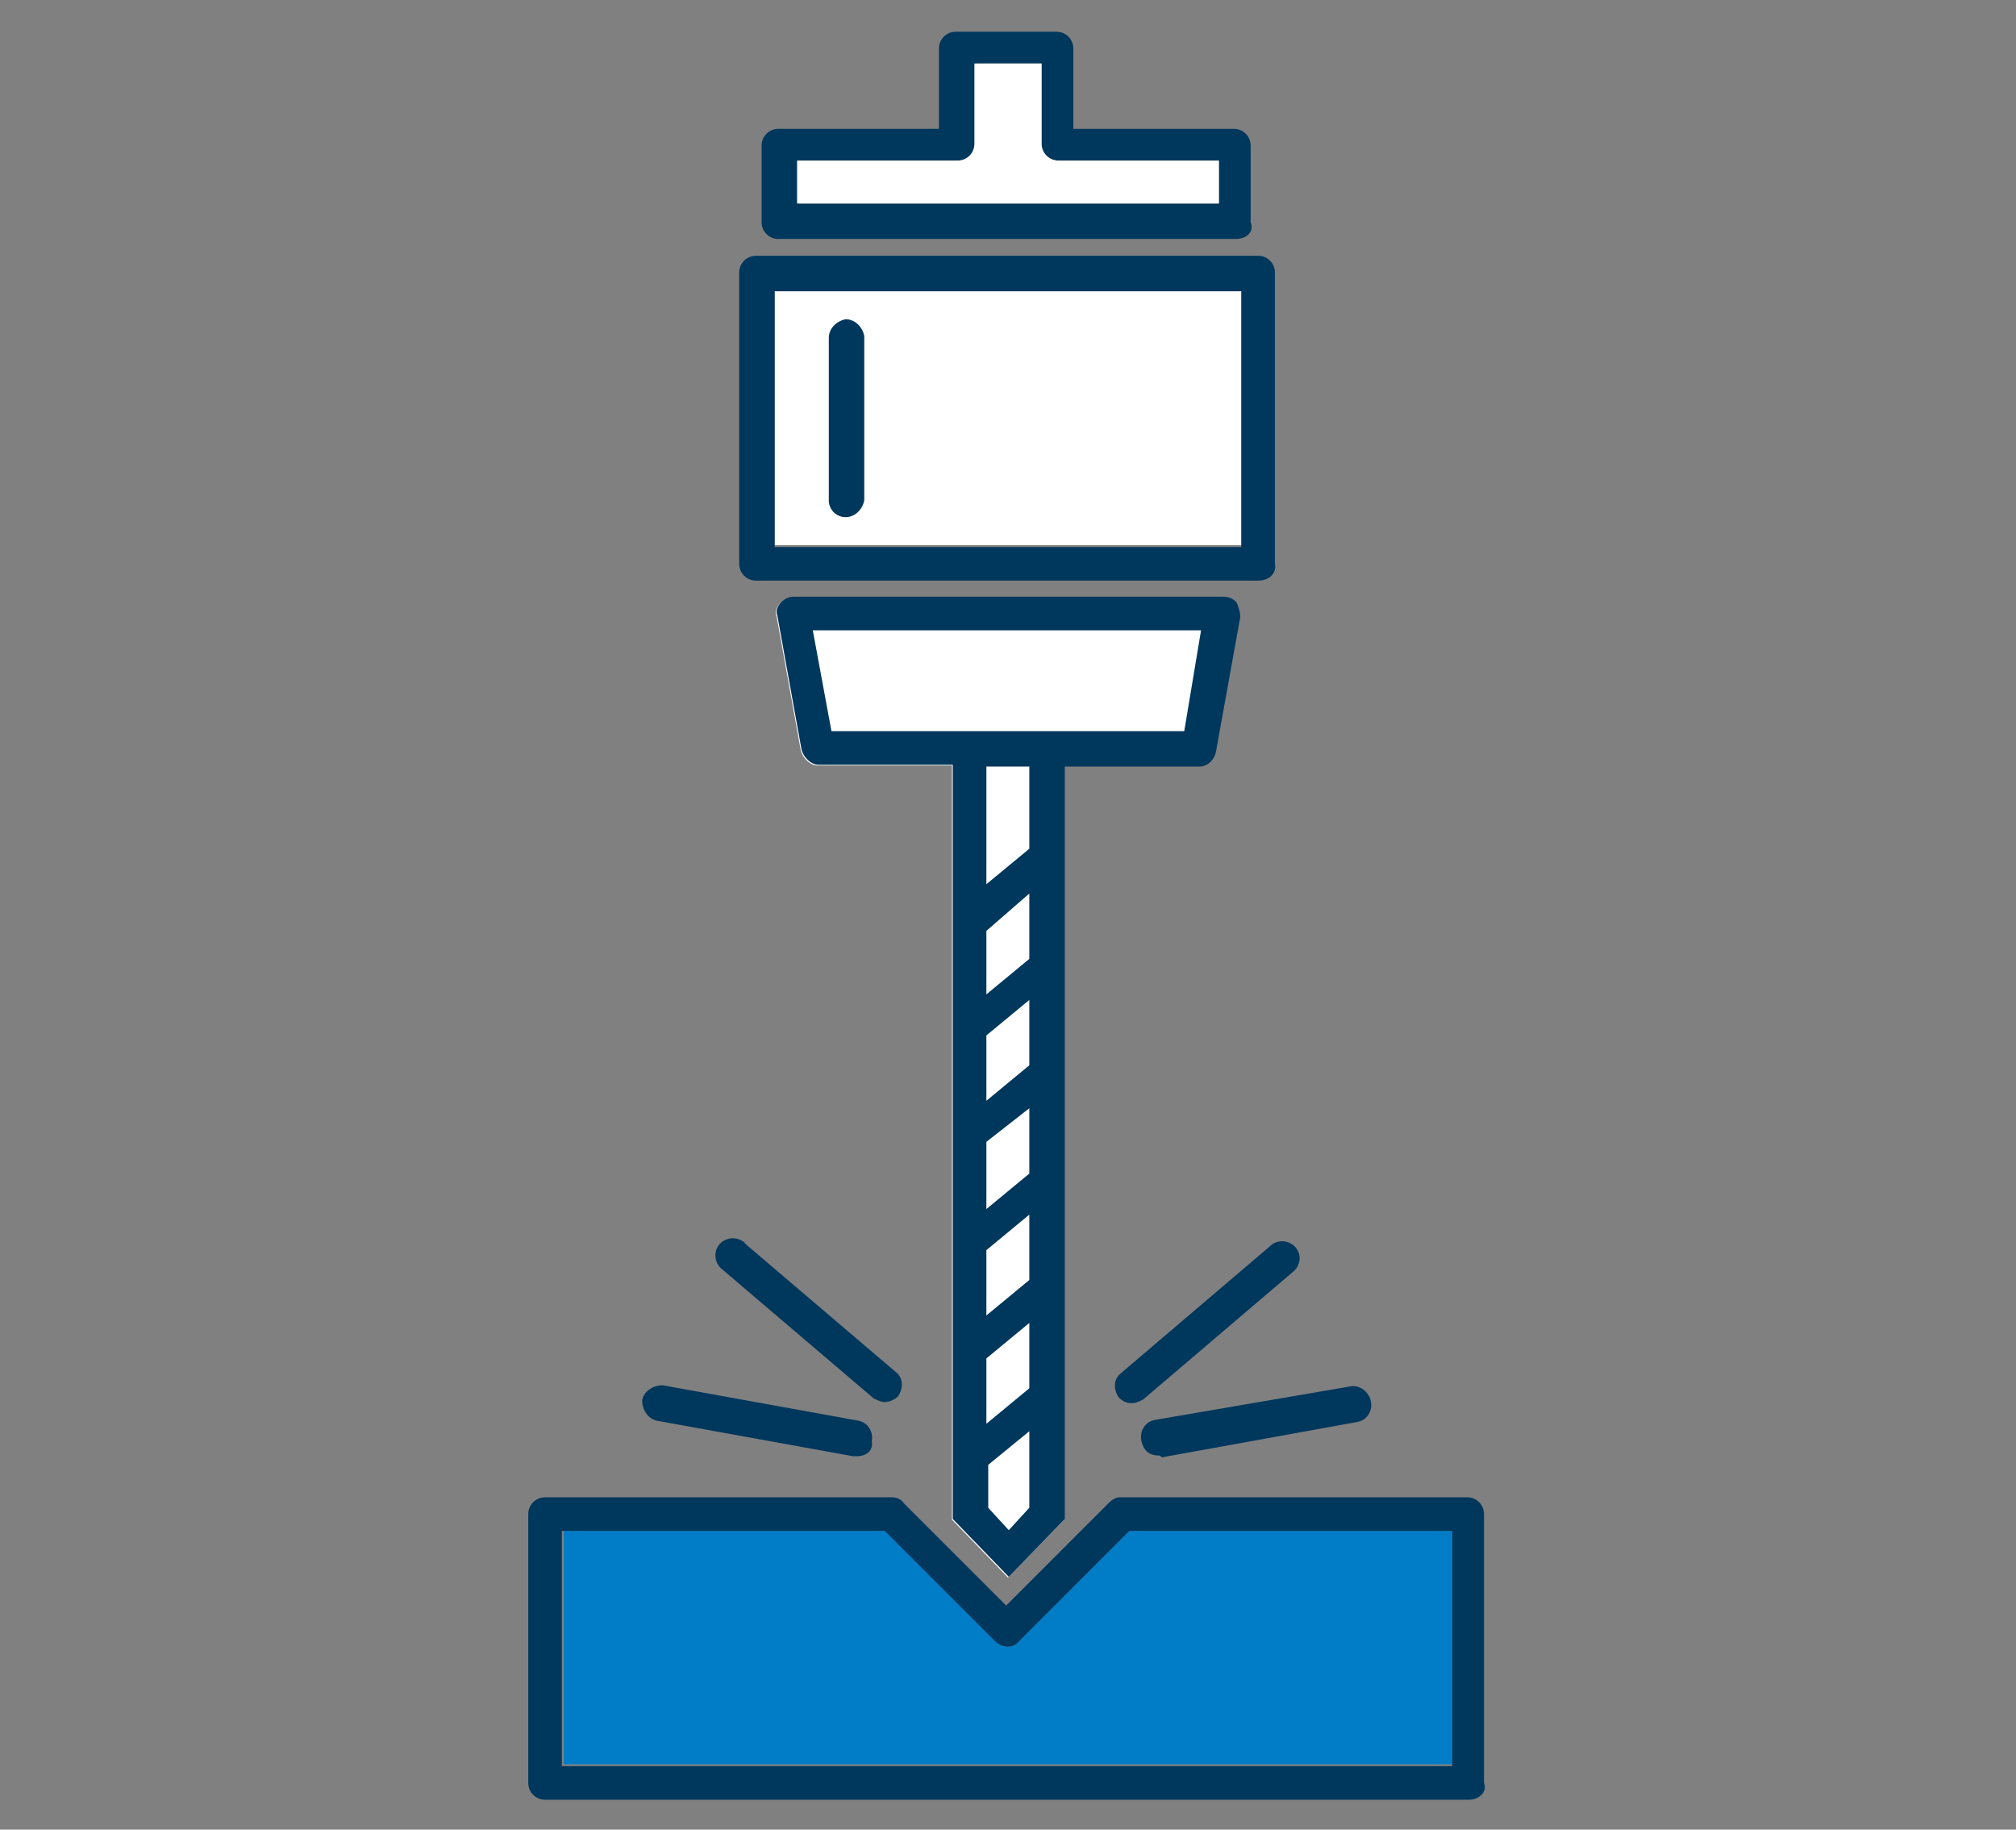
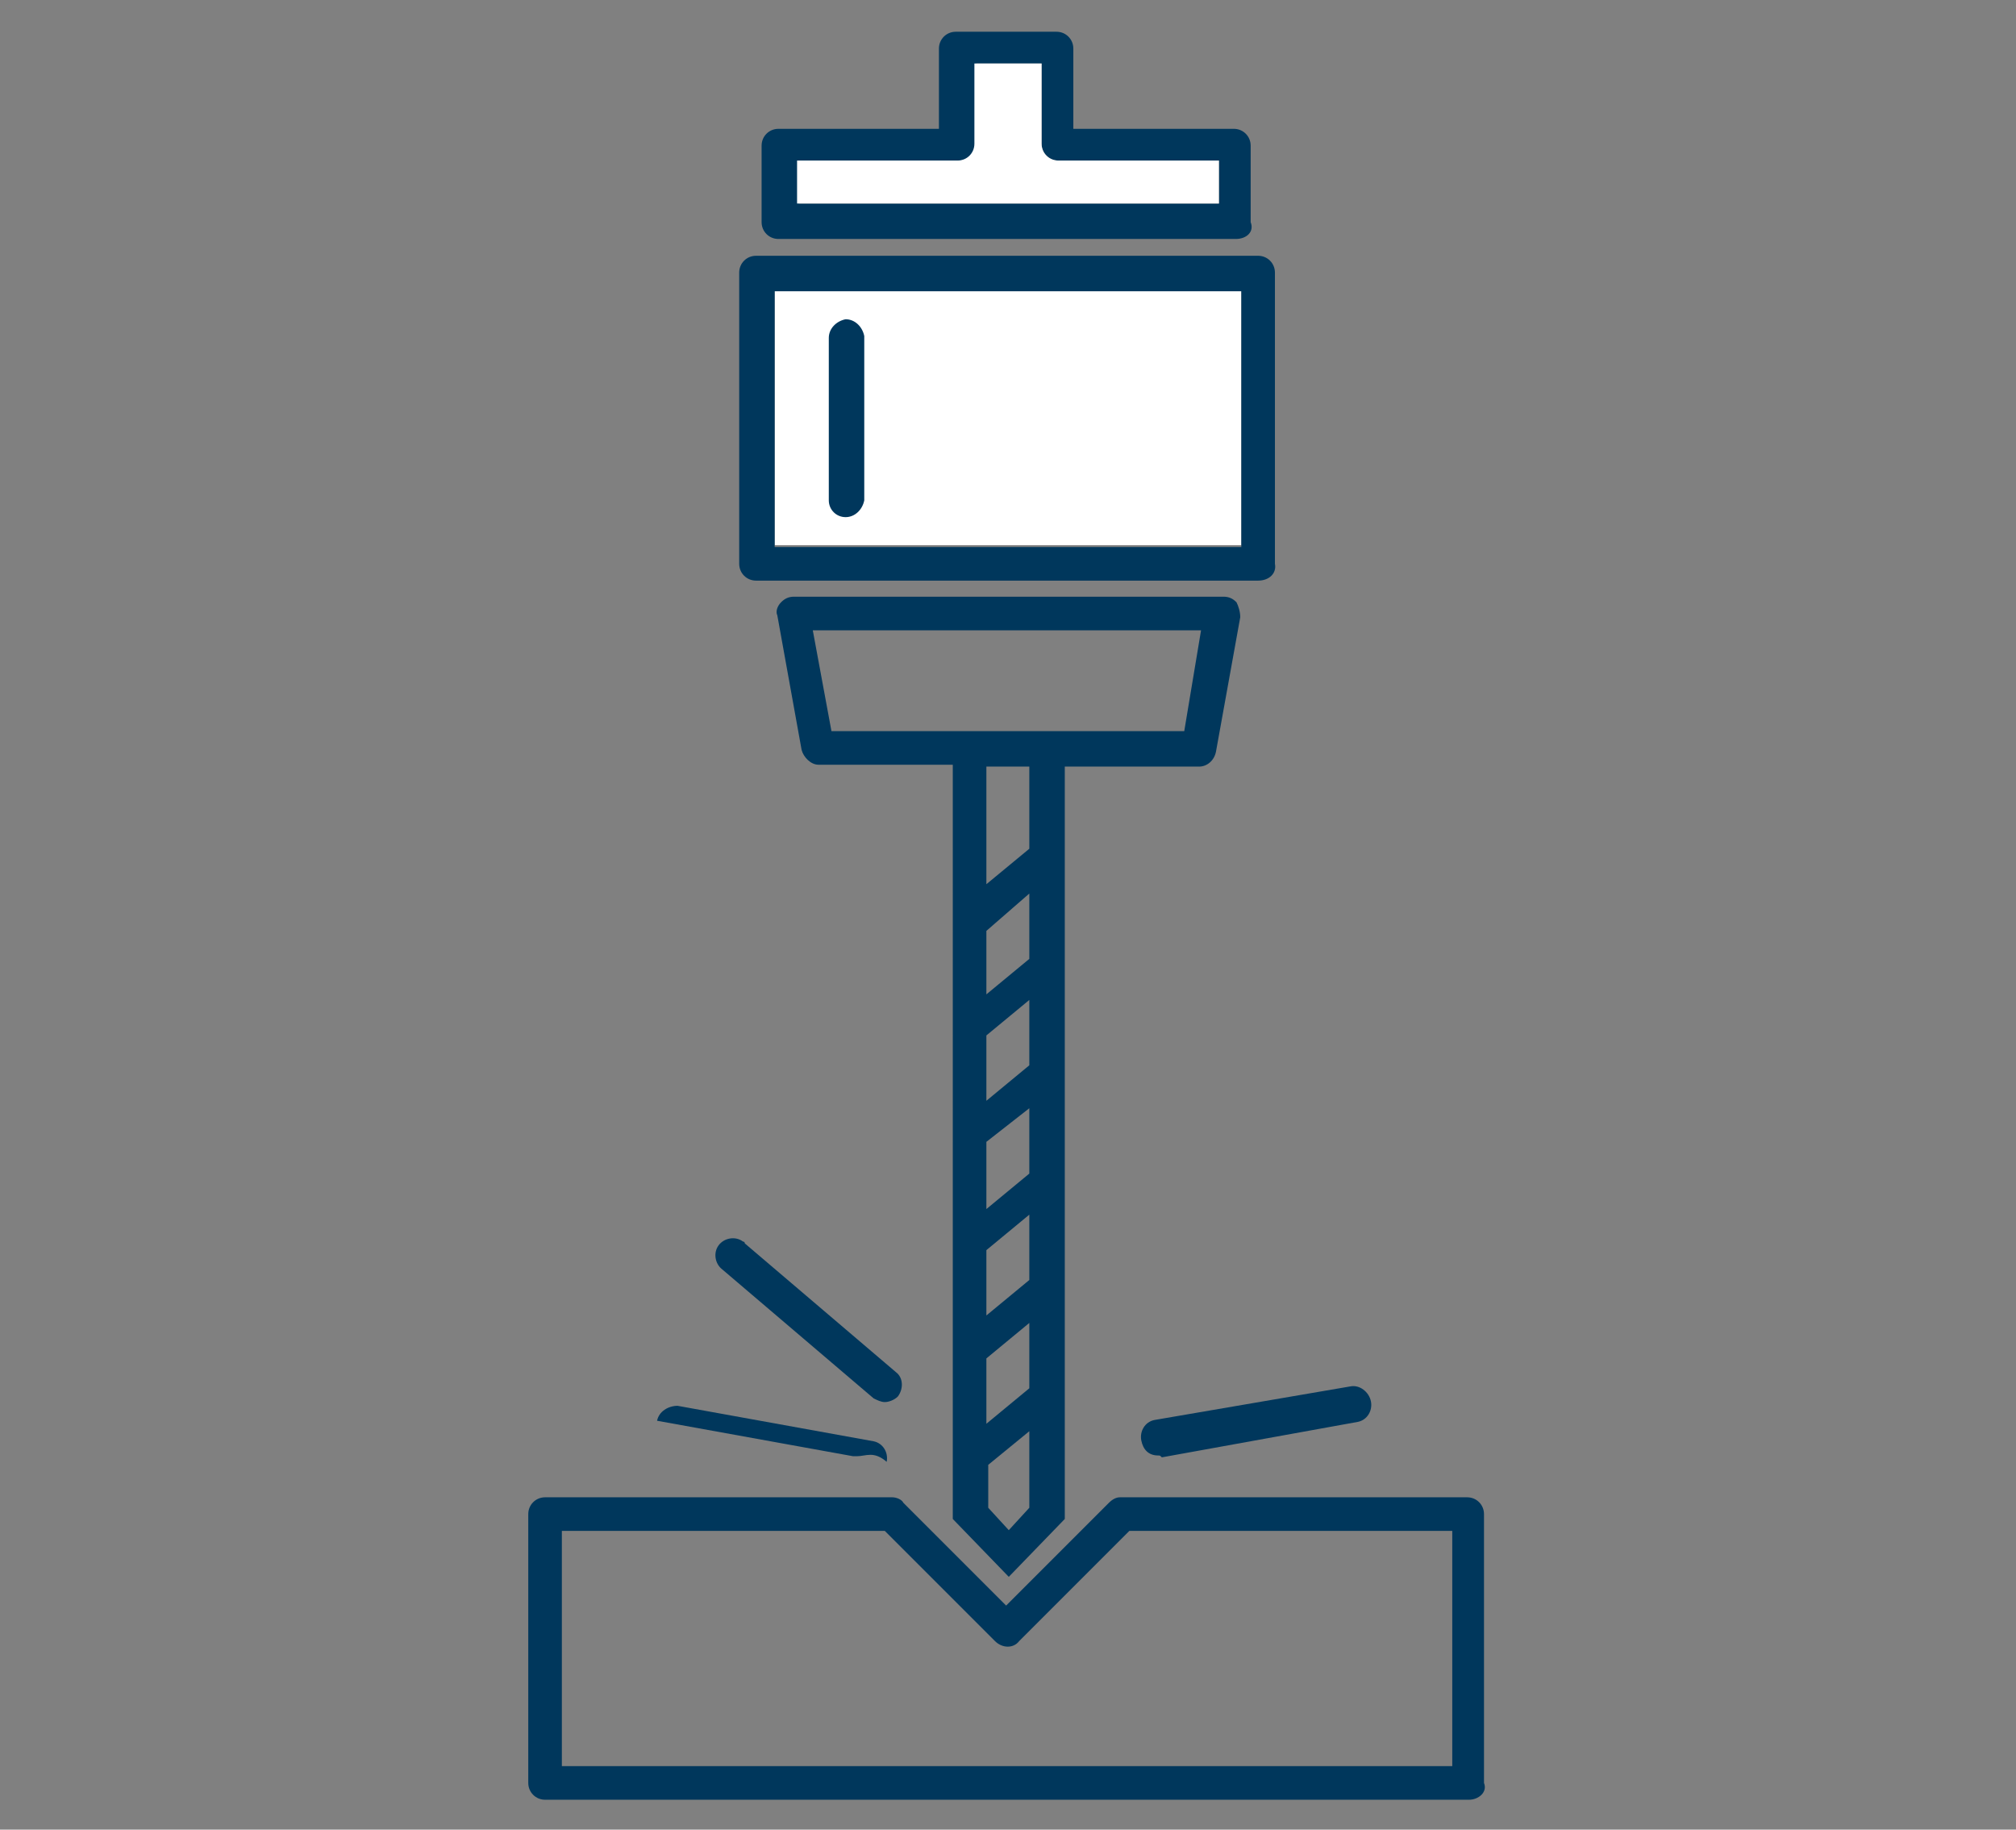
<svg xmlns="http://www.w3.org/2000/svg" version="1.1" id="Ebene_1" x="0px" y="0px" viewBox="0 0 108 98" style="enable-background:new 0 0 108 98;" xml:space="preserve">
  <rect x="0" y="0" width="108" height="98" fill="#808080" stroke="none" />
  <style type="text/css">
	.st0{fill:#FFFFFF;}
	.st1{fill:#00375C;}
	.st2{fill:#007DC6;}
</style>
  <g transform="translate(-935 -1166)">
-     <path class="st0" d="M1001.2,1198.3c-0.2-0.2-0.4-0.3-0.7-0.3h-23c-0.3,0-0.5,0.1-0.7,0.3c-0.2,0.2-0.3,0.5-0.2,0.7l1.3,7.2   c0.1,0.4,0.5,0.8,0.9,0.8h7.2v40.4l3,3.1l3-3.1l0,0V1207h7.2c0.4,0,0.8-0.3,0.9-0.8l1.3-7.2   C1001.4,1198.8,1001.4,1198.5,1001.2,1198.3z" />
    <rect x="976.5" y="1181.5" class="st0" width="25" height="13.7" />
    <path class="st1" d="M1002.4,1197.1h-26.9c-0.5,0-0.9-0.4-0.9-0.9c0,0,0,0,0,0v-15.6c0-0.5,0.4-0.9,0.9-0.9c0,0,0,0,0,0h26.9   c0.5,0,0.9,0.4,0.9,0.9c0,0,0,0,0,0v15.6C1003.4,1196.7,1003,1197.1,1002.4,1197.1C1002.4,1197.1,1002.4,1197.1,1002.4,1197.1z    M976.5,1195.3h25v-13.7h-25V1195.3z" />
    <path class="st1" d="M1001.2,1178.8h-24.5c-0.5,0-0.9-0.4-0.9-0.9c0,0,0,0,0,0v-4.1c0-0.5,0.4-0.9,0.9-0.9c0,0,0,0,0,0h8.6v-4.3   c0-0.5,0.4-0.9,0.9-0.9c0,0,0,0,0,0h5.4c0.5,0,0.9,0.4,0.9,0.9c0,0,0,0,0,0v4.3h8.6c0.5,0,0.9,0.4,0.9,0.9c0,0,0,0,0,0v4.1   C1002.2,1178.4,1001.8,1178.8,1001.2,1178.8C1001.3,1178.8,1001.2,1178.8,1001.2,1178.8z M977.7,1176.9h22.6v-2.3h-8.6   c-0.5,0-0.9-0.4-0.9-0.9c0,0,0,0,0,0v-4.3h-3.5v4.3c0,0.5-0.4,0.9-0.9,0.9c0,0,0,0,0,0h-8.6V1176.9z" />
    <g transform="translate(948.242 1196.361)">
      <path class="st1" d="M53,1.9c-0.2-0.2-0.4-0.3-0.7-0.3h-23c-0.3,0-0.5,0.1-0.7,0.3c-0.2,0.2-0.3,0.5-0.2,0.7l1.3,7.2    c0.1,0.4,0.5,0.8,0.9,0.8h7.2V51l3,3.1l3-3.1l0,0V10.7H51c0.4,0,0.8-0.3,0.9-0.8l1.3-7.2C53.2,2.4,53.1,2.1,53,1.9z M41.9,15.1    L39.6,17v-6.3h2.3V15.1z M41.9,17.5v3.5l-2.3,1.9v-3.4L41.9,17.5z M41.9,23.2v3.5l-2.3,1.9v-3.5L41.9,23.2z M41.9,29v3.5l-2.3,1.9    v-3.6L41.9,29z M41.9,34.7v3.5l-2.3,1.9v-3.5L41.9,34.7z M41.9,40.5V44l-2.3,1.9v-3.5L41.9,40.5z M41.9,46.3v4.1l-1.1,1.2    l-1.1-1.2v-2.3L41.9,46.3z M50.2,8.8H31.3l-1-5.4h20.8L50.2,8.8z" />
      <path class="st1" d="M37.8,8.8" />
    </g>
-     <path class="st1" d="M980.9,1244h-0.2l-10.5-1.9c-0.5-0.1-0.8-0.6-0.8-1.1c0.1-0.5,0.6-0.8,1.1-0.8c0,0,0,0,0,0l10.5,1.9   c0.5,0.1,0.8,0.6,0.7,1.1C981.8,1243.7,981.4,1244,980.9,1244z" />
+     <path class="st1" d="M980.9,1244h-0.2l-10.5-1.9c0.1-0.5,0.6-0.8,1.1-0.8c0,0,0,0,0,0l10.5,1.9   c0.5,0.1,0.8,0.6,0.7,1.1C981.8,1243.7,981.4,1244,980.9,1244z" />
    <path class="st1" d="M982.4,1241.1c-0.2,0-0.4-0.1-0.6-0.2l-8.1-6.9c-0.4-0.3-0.5-0.9-0.2-1.3s0.9-0.5,1.3-0.2c0,0,0.1,0,0.1,0.1   l8.1,6.9c0.4,0.3,0.4,0.9,0.1,1.3c0,0,0,0,0,0C982.9,1241,982.6,1241.1,982.4,1241.1z" />
    <g transform="translate(966.342 1230.76)">
      <path class="st1" d="M30.7,13.2c-0.5,0-0.8-0.3-0.9-0.8c-0.1-0.5,0.2-1,0.7-1.1L41,9.5c0.5-0.1,1,0.3,1.1,0.8    c0.1,0.5-0.2,1-0.7,1.1l-10.5,1.9C30.8,13.2,30.8,13.2,30.7,13.2z" />
-       <path class="st1" d="M29.3,10.4c-0.3,0-0.5-0.1-0.7-0.3c-0.3-0.4-0.3-1,0.1-1.3l8.1-6.9c0.4-0.3,1-0.2,1.3,0.2    c0.3,0.4,0.2,0.9-0.1,1.2l-8.1,6.9C29.7,10.3,29.5,10.4,29.3,10.4z" />
    </g>
    <path class="st1" d="M980.3,1193.7c-0.5,0-0.9-0.4-0.9-0.9c0,0,0,0,0,0v-8.7c0-0.5,0.4-0.9,0.9-1c0.5,0,0.9,0.4,1,0.9   c0,0,0,0,0,0.1v8.7C981.2,1193.3,980.8,1193.7,980.3,1193.7z" />
-     <path class="st2" d="M988.4,1253.9l-5.9-5.9h-17.3v12.5h47.6V1248h-17.3l-5.9,5.9C989.3,1254.3,988.7,1254.3,988.4,1253.9   C988.4,1253.9,988.4,1253.9,988.4,1253.9z" />
    <path class="st0" d="M977.7,1176.9h22.6v-2.3h-8.6c-0.5,0-0.9-0.4-0.9-0.9c0,0,0,0,0,0v-4.3h-3.6v4.3c0,0.5-0.4,0.9-0.9,0.9   c0,0,0,0,0,0h-8.6V1176.9z" />
    <path class="st1" d="M1013.7,1262.4h-49.5c-0.5,0-0.9-0.4-0.9-0.9c0,0,0,0,0,0v-14.4c0-0.5,0.4-0.9,0.9-0.9c0,0,0,0,0,0h18.6   c0.2,0,0.5,0.1,0.6,0.3l5.5,5.5l5.5-5.5c0.2-0.2,0.4-0.3,0.6-0.3h18.6c0.5,0,0.9,0.4,0.9,0.9c0,0,0,0,0,0v14.4   C1014.7,1262,1014.2,1262.4,1013.7,1262.4z M965.2,1260.6h47.6V1248h-17.3l-5.9,5.9c-0.3,0.4-0.9,0.4-1.3,0c0,0,0,0,0,0l-5.9-5.9   h-17.3V1260.6z" />
  </g>
</svg>